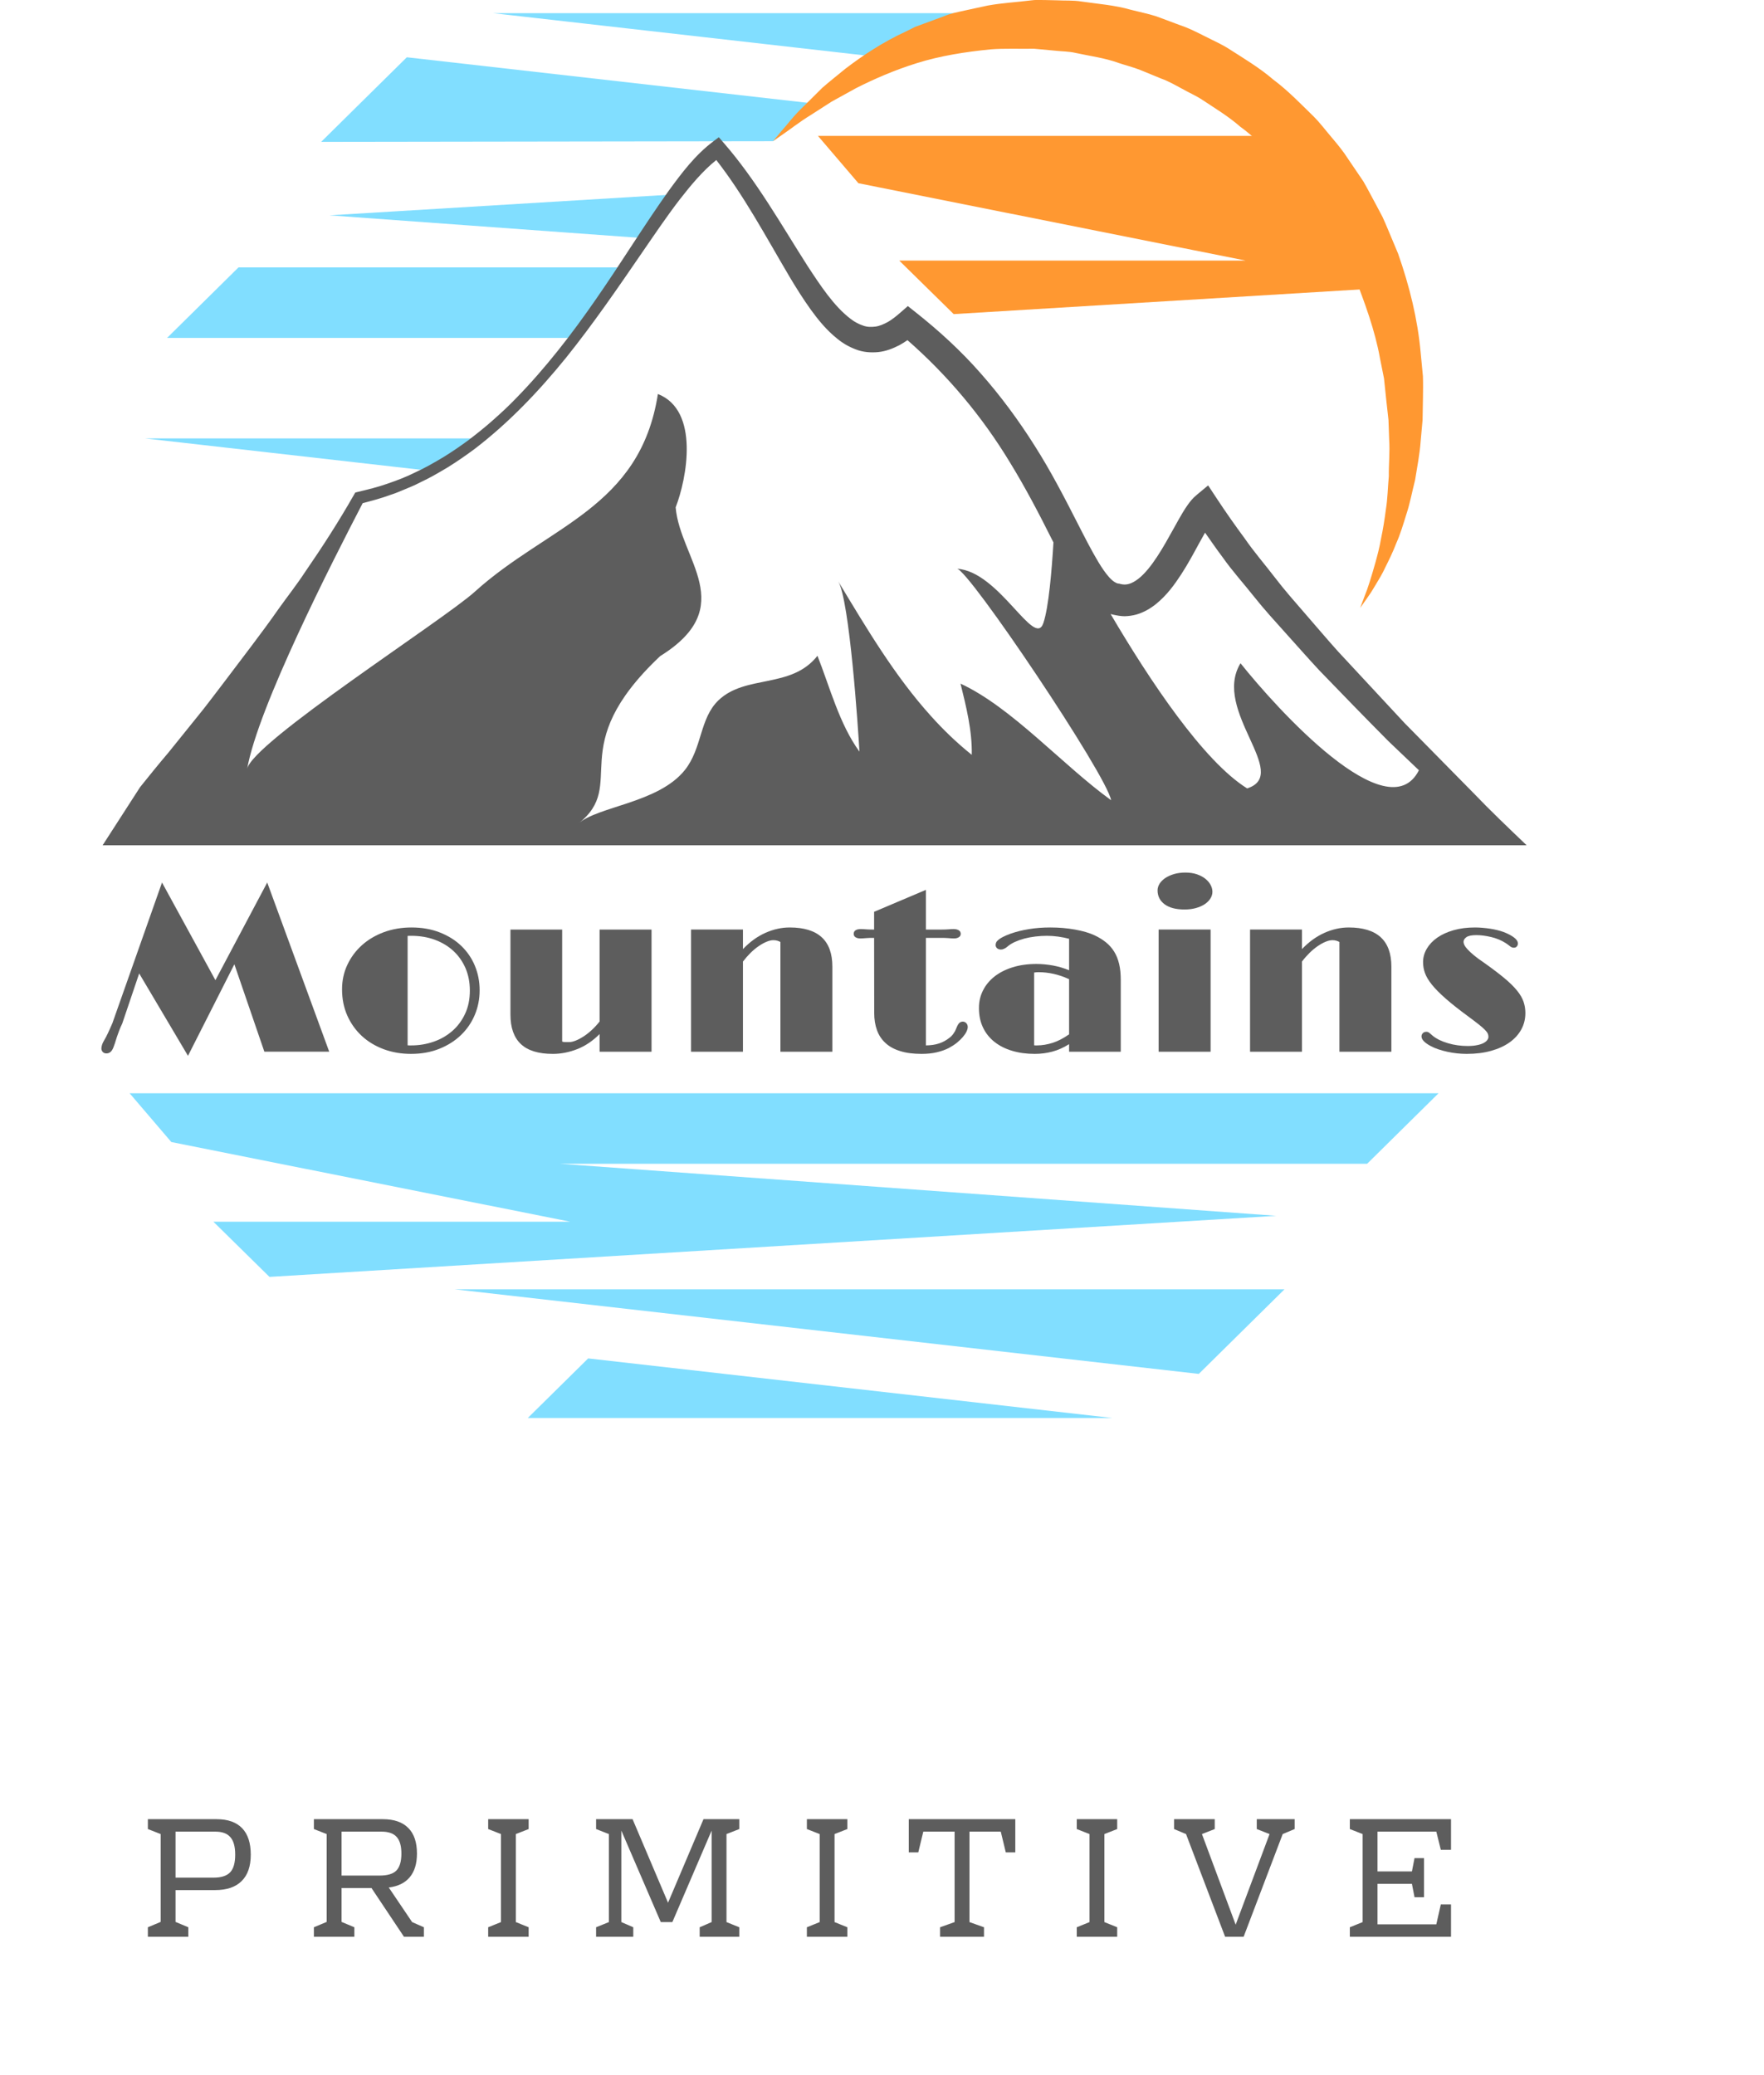
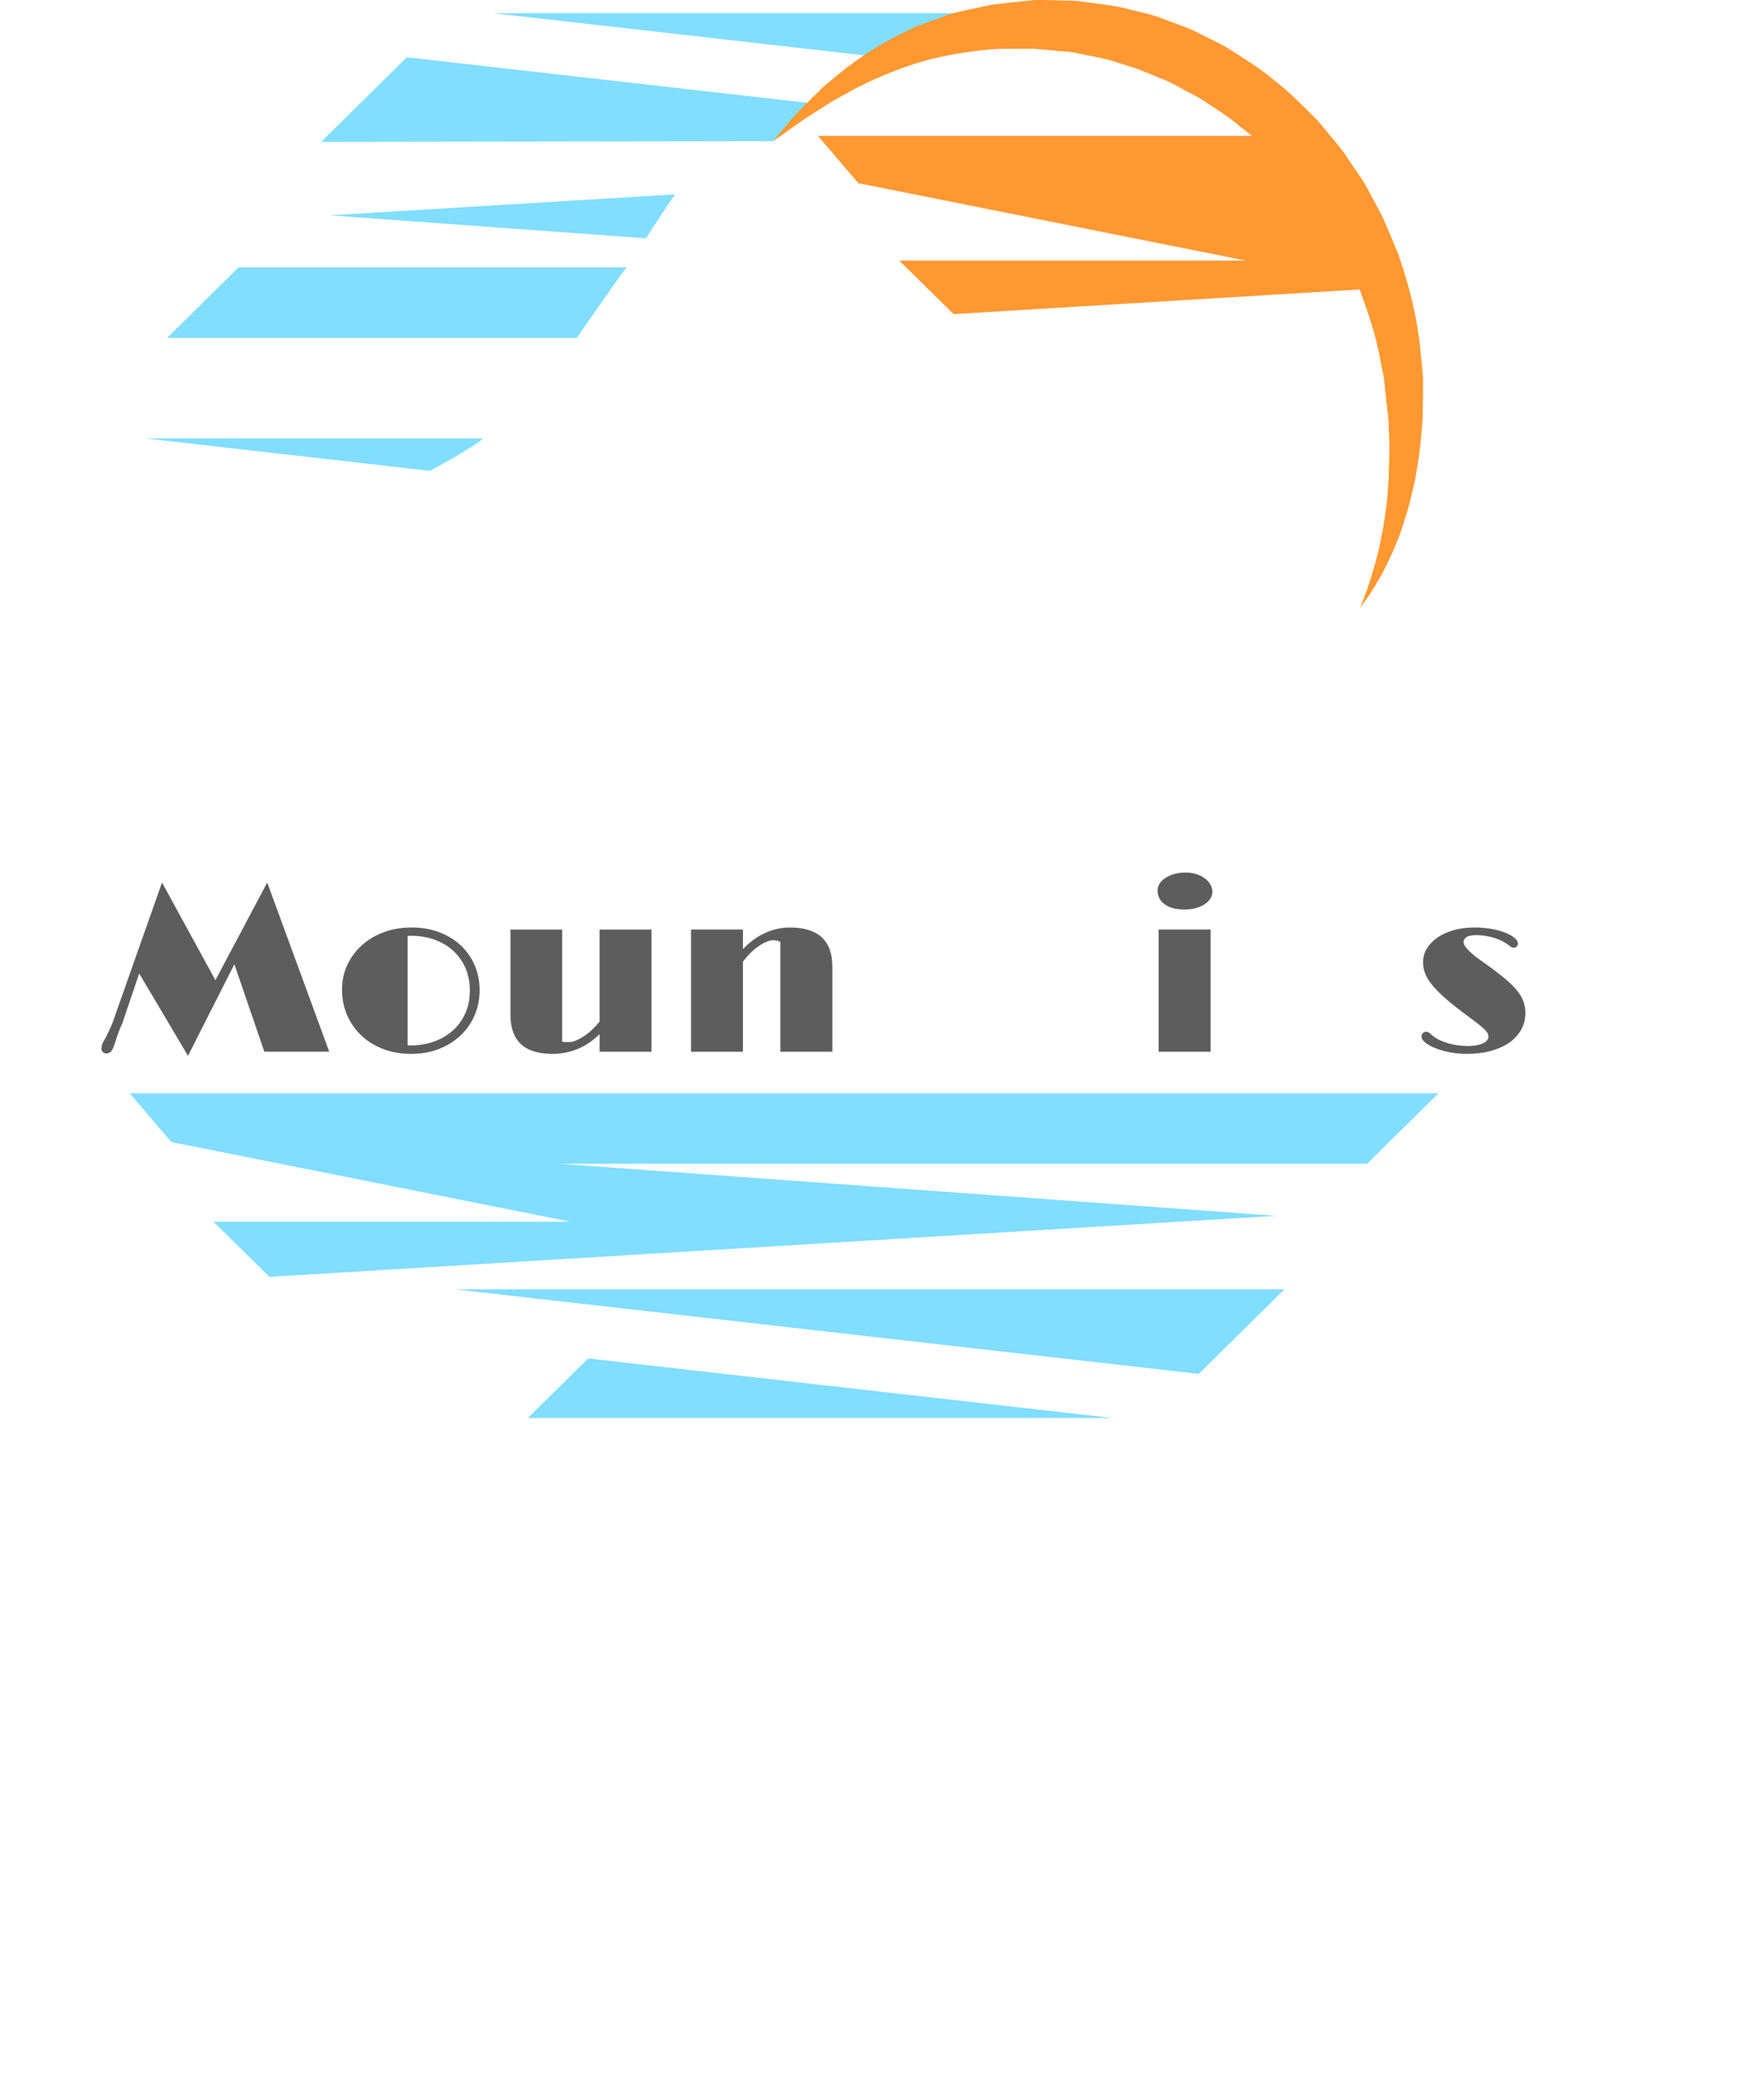
<svg xmlns="http://www.w3.org/2000/svg" width="51" height="60" viewBox="0 0 51 60" fill="none">
  <path d="M9.285 4.102L22.348 4.083C22.638 3.881 23.383 3.199 23.597 3.001L11.762 1.656L9.285 4.102ZM14.257 0.381L25.423 1.65C25.467 1.593 25.519 1.539 25.587 1.493C26.536 0.846 27.734 0.533 28.879 0.381H14.257ZM12.426 13.613C12.508 13.575 13.637 12.968 13.972 12.676H4.188L12.426 13.613ZM18.679 6.891C18.93 6.473 19.506 5.64 19.518 5.62L9.524 6.226L18.679 6.891ZM6.896 7.731H18.117C17.905 7.988 16.862 9.514 16.672 9.77H4.831L6.896 7.731" fill="#81DEFF" />
-   <path d="M10.486 14.548C10.758 14.478 11.028 14.406 11.291 14.308C11.438 14.263 11.579 14.2 11.721 14.141C11.864 14.084 12.005 14.023 12.143 13.951C12.422 13.821 12.69 13.666 12.955 13.506C13.218 13.343 13.472 13.166 13.722 12.981C14.71 12.225 15.578 11.314 16.366 10.342C17.151 9.365 17.861 8.328 18.568 7.297C18.923 6.782 19.271 6.264 19.646 5.776C19.974 5.354 20.321 4.938 20.709 4.627C21.517 5.663 22.147 6.852 22.841 8.026C23.027 8.336 23.22 8.645 23.436 8.946C23.653 9.245 23.891 9.542 24.206 9.793C24.359 9.92 24.542 10.028 24.744 10.103C24.946 10.184 25.177 10.201 25.394 10.18C25.615 10.157 25.815 10.076 25.998 9.983C26.082 9.938 26.161 9.888 26.236 9.835C27.391 10.846 28.395 12.039 29.205 13.38C29.639 14.088 30.027 14.827 30.409 15.59C30.425 15.621 30.441 15.652 30.457 15.683C30.41 16.467 30.321 17.558 30.165 18.016C29.909 18.767 28.885 16.515 27.668 16.445C28.004 16.465 31.994 22.403 32.124 23.138C30.719 22.122 29.258 20.457 27.77 19.766C27.933 20.428 28.11 21.127 28.095 21.825C27.668 21.483 27.28 21.109 26.921 20.71C25.87 19.547 25.061 18.179 24.233 16.806C24.562 17.351 24.81 21.065 24.848 21.733C24.268 20.936 23.992 19.868 23.634 18.961C22.878 19.925 21.562 19.495 20.774 20.247C20.223 20.773 20.305 21.632 19.8 22.265C19.034 23.225 17.272 23.311 16.715 23.82C18.189 22.659 16.267 21.635 19.085 18.972C21.391 17.538 19.662 16.172 19.534 14.67C19.854 13.85 20.238 11.87 19.021 11.392C18.504 14.703 15.842 15.194 13.724 17.112C12.824 17.927 7.278 21.474 7.145 22.235C7.457 20.45 9.609 16.236 10.486 14.548V14.548ZM32.205 17.777C32.306 17.8 32.408 17.816 32.514 17.818C32.631 17.815 32.746 17.799 32.857 17.768C33.077 17.704 33.266 17.59 33.423 17.464C33.739 17.207 33.954 16.907 34.148 16.611C34.341 16.314 34.504 16.011 34.662 15.72C34.722 15.609 34.781 15.504 34.84 15.401C35.007 15.638 35.17 15.877 35.346 16.11C35.626 16.509 35.949 16.863 36.248 17.241C36.548 17.62 36.871 17.971 37.19 18.327C37.51 18.681 37.825 19.042 38.15 19.39C38.81 20.074 39.472 20.756 40.14 21.429L41.023 22.271C40.124 24.051 36.899 20.474 35.865 19.177C35.032 20.542 37.338 22.386 36.057 22.796C34.795 22.011 33.25 19.692 32.109 17.753C32.141 17.762 32.172 17.772 32.205 17.777V17.777ZM44.137 24.44C43.616 23.941 43.093 23.444 42.593 22.922L40.608 20.906L38.682 18.833C38.367 18.483 38.064 18.122 37.754 17.767C37.447 17.412 37.133 17.059 36.849 16.685C36.563 16.312 36.253 15.956 35.987 15.569C35.71 15.194 35.438 14.808 35.176 14.409L34.929 14.035L34.591 14.316C34.47 14.417 34.411 14.502 34.348 14.585C34.289 14.667 34.239 14.745 34.193 14.822C34.101 14.976 34.019 15.124 33.939 15.27C33.778 15.56 33.623 15.84 33.454 16.096C33.287 16.35 33.104 16.585 32.912 16.735C32.715 16.886 32.557 16.931 32.385 16.883L32.366 16.877L32.322 16.871C32.27 16.863 32.177 16.812 32.069 16.692C31.963 16.575 31.856 16.417 31.755 16.25C31.551 15.909 31.36 15.532 31.166 15.153C30.778 14.392 30.378 13.615 29.91 12.882C29.445 12.146 28.927 11.444 28.354 10.796C27.784 10.145 27.147 9.563 26.478 9.033L26.247 8.85L26.026 9.043C25.91 9.144 25.793 9.238 25.672 9.308C25.55 9.374 25.429 9.428 25.31 9.443C25.191 9.457 25.073 9.459 24.953 9.414C24.834 9.374 24.711 9.312 24.593 9.22C24.114 8.858 23.718 8.256 23.339 7.676C22.582 6.491 21.87 5.219 20.92 4.127L20.782 3.968L20.626 4.085C20.089 4.489 19.708 5.005 19.335 5.514C18.968 6.029 18.623 6.553 18.28 7.077C17.596 8.126 16.908 9.166 16.135 10.132C15.75 10.615 15.346 11.08 14.918 11.518C14.706 11.739 14.482 11.945 14.254 12.147C14.027 12.35 13.79 12.537 13.55 12.722C13.307 12.9 13.06 13.071 12.804 13.227C12.547 13.38 12.287 13.53 12.017 13.653C11.751 13.787 11.473 13.893 11.194 13.988C10.915 14.087 10.628 14.155 10.342 14.224L10.271 14.242L10.231 14.311C9.795 15.077 9.319 15.816 8.822 16.537C8.582 16.903 8.31 17.247 8.057 17.602C7.807 17.961 7.546 18.311 7.284 18.66L6.495 19.703C6.229 20.048 5.972 20.399 5.695 20.736L4.876 21.752C4.595 22.083 4.321 22.421 4.049 22.761L2.967 24.44H44.137Z" fill="#5D5D5D" />
  <path d="M3.748 31.611L4.953 33.021L16.488 35.325H6.17C6.7 35.847 7.25 36.388 7.791 36.92L36.898 35.154L16.182 33.649H39.526L41.59 31.611H3.748ZM34.659 39.725L37.137 37.279H13.144L34.659 39.725ZM32.165 41H15.259L17.005 39.277L32.165 41Z" fill="#81DEFF" />
  <path d="M38.887 6.138L38.78 5.908C38.468 5.237 38.136 4.578 37.788 3.929H23.648L24.818 5.298L36.013 7.534H25.998C26.514 8.041 27.047 8.565 27.573 9.082L39.794 8.34C39.521 7.594 39.216 6.86 38.887 6.138" fill="#FF9831" />
  <path d="M2.934 30.286C2.939 30.251 2.946 30.219 2.957 30.19C2.967 30.161 2.987 30.121 3.018 30.068C3.036 30.035 3.053 30.004 3.069 29.976C3.084 29.947 3.099 29.915 3.116 29.881C3.132 29.847 3.151 29.806 3.172 29.76C3.193 29.714 3.218 29.657 3.248 29.588L4.684 25.517L6.228 28.341L7.726 25.517L9.518 30.408H7.643L6.776 27.881L5.435 30.528L4.024 28.146L3.535 29.592C3.495 29.675 3.464 29.749 3.441 29.811C3.417 29.875 3.398 29.93 3.381 29.978C3.365 30.027 3.351 30.071 3.339 30.111C3.328 30.151 3.315 30.188 3.301 30.223C3.273 30.314 3.239 30.377 3.2 30.412C3.16 30.447 3.113 30.462 3.06 30.458C3.016 30.454 2.982 30.435 2.959 30.402C2.935 30.369 2.927 30.331 2.934 30.286" fill="#5D5D5D" />
  <path d="M11.785 30.224C11.804 30.226 11.822 30.227 11.839 30.227C11.857 30.227 11.874 30.227 11.89 30.227C12.114 30.227 12.328 30.192 12.533 30.121C12.738 30.051 12.918 29.947 13.074 29.812C13.23 29.677 13.354 29.51 13.446 29.314C13.538 29.118 13.584 28.894 13.584 28.642C13.584 28.405 13.542 28.189 13.459 27.994C13.374 27.8 13.258 27.634 13.108 27.495C12.957 27.356 12.778 27.248 12.571 27.172C12.364 27.096 12.136 27.058 11.887 27.058C11.868 27.058 11.851 27.058 11.834 27.058C11.818 27.058 11.802 27.059 11.785 27.061V30.224ZM9.889 28.606C9.889 28.353 9.939 28.117 10.041 27.9C10.142 27.683 10.282 27.494 10.46 27.333C10.638 27.172 10.85 27.046 11.095 26.954C11.341 26.863 11.608 26.817 11.897 26.817C12.2 26.817 12.473 26.865 12.716 26.961C12.96 27.057 13.167 27.186 13.338 27.351C13.509 27.516 13.64 27.708 13.731 27.928C13.822 28.149 13.867 28.384 13.867 28.633C13.867 28.886 13.82 29.125 13.726 29.347C13.632 29.57 13.497 29.765 13.324 29.931C13.15 30.098 12.942 30.229 12.699 30.326C12.456 30.423 12.184 30.472 11.883 30.472C11.601 30.472 11.339 30.427 11.097 30.338C10.855 30.248 10.644 30.122 10.465 29.958C10.286 29.793 10.145 29.596 10.042 29.367C9.94 29.138 9.889 28.884 9.889 28.606" fill="#5D5D5D" />
  <path d="M14.758 26.877H16.253V30.114C16.276 30.126 16.305 30.131 16.34 30.131C16.375 30.131 16.413 30.131 16.455 30.131C16.511 30.131 16.576 30.116 16.649 30.086C16.723 30.057 16.799 30.015 16.88 29.963C16.96 29.91 17.039 29.847 17.117 29.774C17.195 29.701 17.268 29.622 17.335 29.536V26.877H18.837V30.409H17.335V29.899C17.137 30.098 16.922 30.243 16.687 30.335C16.453 30.426 16.219 30.472 15.984 30.472C15.567 30.472 15.258 30.377 15.058 30.187C14.858 29.998 14.758 29.714 14.758 29.337V26.877" fill="#5D5D5D" />
  <path d="M19.979 26.876H21.48V27.442C21.678 27.235 21.893 27.078 22.126 26.974C22.359 26.869 22.594 26.817 22.832 26.817C23.654 26.817 24.065 27.194 24.065 27.948V30.409H22.563V27.237C22.538 27.221 22.507 27.209 22.472 27.199C22.438 27.189 22.4 27.184 22.36 27.184C22.302 27.184 22.237 27.199 22.165 27.229C22.093 27.258 22.017 27.3 21.938 27.354C21.858 27.408 21.78 27.473 21.702 27.549C21.624 27.626 21.55 27.71 21.48 27.802V30.409H19.979V26.876" fill="#5D5D5D" />
-   <path d="M25.272 27.118C25.22 27.118 25.177 27.118 25.141 27.119C25.105 27.12 25.074 27.122 25.049 27.124C25.013 27.127 24.983 27.129 24.958 27.131C24.932 27.133 24.903 27.134 24.87 27.134C24.817 27.134 24.772 27.123 24.735 27.1C24.7 27.077 24.682 27.044 24.682 27.002C24.682 26.956 24.7 26.921 24.735 26.898C24.772 26.875 24.821 26.863 24.885 26.863C24.903 26.863 24.922 26.864 24.944 26.864C24.965 26.866 24.994 26.867 25.031 26.87C25.056 26.872 25.084 26.873 25.115 26.875C25.145 26.876 25.18 26.877 25.22 26.877H25.272V26.364L26.77 25.729V26.877H27.239C27.273 26.877 27.306 26.876 27.338 26.875C27.369 26.873 27.399 26.872 27.427 26.87C27.462 26.867 27.49 26.866 27.511 26.864C27.532 26.864 27.552 26.863 27.57 26.863C27.631 26.863 27.68 26.875 27.719 26.898C27.757 26.921 27.776 26.956 27.776 27.002C27.776 27.044 27.757 27.077 27.719 27.1C27.68 27.123 27.637 27.134 27.588 27.134C27.555 27.134 27.525 27.133 27.499 27.131C27.472 27.129 27.442 27.127 27.41 27.124C27.379 27.122 27.344 27.12 27.305 27.119C27.265 27.118 27.215 27.118 27.155 27.118H26.77V30.227C26.912 30.225 27.037 30.207 27.144 30.172C27.251 30.138 27.354 30.083 27.452 30.005C27.493 29.975 27.531 29.936 27.565 29.888C27.599 29.841 27.625 29.793 27.643 29.744C27.674 29.663 27.704 29.608 27.733 29.58C27.762 29.553 27.796 29.539 27.836 29.539C27.876 29.539 27.909 29.554 27.937 29.584C27.965 29.613 27.979 29.651 27.979 29.698C27.979 29.733 27.967 29.776 27.944 29.825C27.921 29.875 27.886 29.927 27.839 29.982C27.792 30.037 27.736 30.092 27.668 30.148C27.6 30.203 27.521 30.254 27.43 30.303C27.326 30.356 27.209 30.397 27.079 30.427C26.95 30.457 26.805 30.472 26.645 30.472C26.402 30.472 26.195 30.445 26.023 30.39C25.851 30.337 25.709 30.259 25.599 30.156C25.488 30.054 25.406 29.93 25.354 29.784C25.301 29.638 25.275 29.473 25.275 29.288L25.272 27.118" fill="#5D5D5D" />
-   <path d="M29.899 30.224C29.911 30.226 29.923 30.227 29.937 30.227C29.951 30.227 29.965 30.227 29.979 30.227C30.126 30.227 30.277 30.202 30.433 30.153C30.589 30.103 30.748 30.02 30.909 29.906V28.312C30.755 28.241 30.605 28.19 30.459 28.158C30.314 28.126 30.171 28.11 30.032 28.11C29.985 28.11 29.941 28.113 29.899 28.12V30.224ZM28.303 29.145C28.303 28.962 28.341 28.793 28.42 28.638C28.498 28.482 28.609 28.348 28.753 28.234C28.898 28.121 29.072 28.032 29.277 27.968C29.482 27.904 29.711 27.872 29.965 27.872C30.119 27.872 30.277 27.887 30.44 27.916C30.603 27.946 30.759 27.992 30.909 28.054V27.144C30.811 27.118 30.706 27.097 30.594 27.081C30.483 27.066 30.374 27.058 30.269 27.058C30.16 27.058 30.049 27.065 29.937 27.078C29.825 27.092 29.719 27.111 29.619 27.137C29.52 27.164 29.427 27.197 29.342 27.235C29.257 27.274 29.185 27.319 29.127 27.369C29.094 27.398 29.062 27.419 29.029 27.433C28.997 27.448 28.968 27.455 28.942 27.455C28.893 27.455 28.855 27.442 28.826 27.417C28.799 27.392 28.785 27.36 28.785 27.323C28.785 27.299 28.791 27.274 28.802 27.248C28.814 27.223 28.836 27.198 28.869 27.171C28.901 27.144 28.945 27.117 29.001 27.088C29.057 27.059 29.131 27.028 29.221 26.995C29.384 26.938 29.562 26.894 29.756 26.863C29.949 26.832 30.151 26.817 30.364 26.817C30.617 26.817 30.857 26.837 31.083 26.878C31.309 26.919 31.497 26.974 31.649 27.045C31.775 27.105 31.885 27.173 31.979 27.25C32.073 27.327 32.152 27.417 32.215 27.52C32.278 27.622 32.325 27.74 32.356 27.874C32.388 28.007 32.403 28.161 32.403 28.335V30.409H30.909V30.191C30.748 30.292 30.586 30.364 30.423 30.407C30.26 30.45 30.091 30.472 29.917 30.472C29.679 30.472 29.462 30.443 29.265 30.384C29.068 30.326 28.898 30.24 28.755 30.128C28.612 30.015 28.5 29.877 28.422 29.713C28.342 29.549 28.303 29.359 28.303 29.145" fill="#5D5D5D" />
  <path d="M33.498 26.876H35V30.409H33.498V26.876ZM34.249 26.297C33.998 26.297 33.805 26.247 33.669 26.145C33.534 26.044 33.467 25.91 33.467 25.745C33.467 25.677 33.487 25.612 33.526 25.55C33.566 25.488 33.621 25.434 33.692 25.386C33.763 25.339 33.848 25.301 33.945 25.272C34.043 25.244 34.151 25.229 34.27 25.229C34.396 25.229 34.507 25.246 34.604 25.279C34.7 25.312 34.782 25.355 34.848 25.408C34.914 25.461 34.965 25.52 35 25.586C35.035 25.653 35.053 25.718 35.053 25.784C35.053 25.855 35.032 25.922 34.991 25.985C34.951 26.048 34.894 26.102 34.822 26.149C34.75 26.195 34.665 26.231 34.567 26.258C34.469 26.284 34.363 26.297 34.249 26.297" fill="#5D5D5D" />
-   <path d="M36.141 26.876H37.642V27.442C37.84 27.235 38.056 27.078 38.288 26.974C38.521 26.869 38.757 26.817 38.994 26.817C39.816 26.817 40.227 27.194 40.227 27.948V30.409H38.725V27.237C38.7 27.221 38.669 27.209 38.634 27.199C38.6 27.189 38.562 27.184 38.523 27.184C38.464 27.184 38.399 27.199 38.327 27.229C38.255 27.258 38.179 27.3 38.1 27.354C38.021 27.408 37.942 27.473 37.864 27.549C37.786 27.626 37.712 27.71 37.642 27.802V30.409H36.141V26.876" fill="#5D5D5D" />
  <path d="M41.098 29.966C41.098 29.933 41.11 29.902 41.134 29.875C41.159 29.847 41.194 29.833 41.241 29.833C41.273 29.833 41.302 29.845 41.328 29.867C41.354 29.889 41.383 29.914 41.416 29.943C41.471 29.989 41.538 30.031 41.614 30.069C41.691 30.106 41.774 30.138 41.864 30.164C41.954 30.191 42.047 30.211 42.144 30.224C42.24 30.237 42.336 30.244 42.432 30.244C42.536 30.244 42.627 30.236 42.702 30.22C42.778 30.205 42.841 30.185 42.889 30.16C42.938 30.134 42.974 30.106 42.998 30.073C43.021 30.041 43.033 30.01 43.033 29.979C43.033 29.946 43.026 29.914 43.013 29.884C43.001 29.855 42.973 29.819 42.931 29.776C42.889 29.733 42.83 29.681 42.753 29.62C42.676 29.559 42.574 29.482 42.446 29.387C42.182 29.193 41.967 29.023 41.8 28.876C41.632 28.729 41.499 28.595 41.401 28.474C41.303 28.353 41.236 28.24 41.199 28.137C41.161 28.033 41.143 27.927 41.143 27.819C41.143 27.682 41.179 27.553 41.25 27.432C41.321 27.311 41.421 27.204 41.551 27.113C41.682 27.021 41.84 26.949 42.025 26.896C42.21 26.843 42.416 26.817 42.645 26.817C42.715 26.817 42.787 26.82 42.863 26.827C42.939 26.833 43.013 26.842 43.087 26.853C43.16 26.864 43.229 26.878 43.295 26.895C43.36 26.911 43.419 26.929 43.473 26.949C43.599 26.998 43.699 27.05 43.773 27.107C43.847 27.163 43.885 27.221 43.885 27.283C43.885 27.312 43.875 27.339 43.855 27.364C43.835 27.39 43.806 27.402 43.766 27.402C43.729 27.402 43.694 27.39 43.663 27.364C43.632 27.339 43.589 27.307 43.535 27.27C43.403 27.186 43.26 27.127 43.106 27.092C42.953 27.056 42.812 27.038 42.683 27.038C42.546 27.038 42.45 27.058 42.395 27.098C42.34 27.137 42.313 27.183 42.313 27.234C42.313 27.26 42.321 27.29 42.337 27.325C42.354 27.359 42.383 27.399 42.427 27.447C42.469 27.494 42.529 27.55 42.605 27.614C42.68 27.678 42.779 27.751 42.9 27.832C43.14 28.002 43.338 28.152 43.494 28.282C43.65 28.412 43.773 28.533 43.862 28.644C43.952 28.756 44.014 28.863 44.049 28.967C44.084 29.071 44.101 29.179 44.101 29.291C44.101 29.463 44.062 29.621 43.983 29.766C43.904 29.91 43.791 30.035 43.644 30.14C43.497 30.244 43.319 30.326 43.11 30.384C42.9 30.443 42.664 30.472 42.404 30.472C42.315 30.472 42.224 30.467 42.128 30.457C42.032 30.447 41.94 30.432 41.849 30.412C41.758 30.392 41.671 30.369 41.588 30.341C41.506 30.314 41.432 30.282 41.367 30.247C41.187 30.152 41.098 30.058 41.098 29.966" fill="#5D5D5D" />
  <path d="M39.324 17.579C39.324 17.579 39.369 17.459 39.453 17.236C39.546 17.014 39.647 16.683 39.766 16.263C39.824 16.051 39.887 15.818 39.931 15.558C39.986 15.302 40.03 15.022 40.069 14.722C40.118 14.426 40.123 14.101 40.153 13.767C40.148 13.427 40.187 13.078 40.163 12.707C40.156 12.522 40.15 12.334 40.143 12.143C40.122 11.953 40.1 11.761 40.079 11.566C40.057 11.361 40.036 11.154 40.014 10.943C39.976 10.751 39.937 10.555 39.897 10.358C39.757 9.568 39.455 8.735 39.133 7.921C38.757 7.122 38.322 6.323 37.758 5.609C37.632 5.418 37.48 5.249 37.328 5.08C37.174 4.913 37.035 4.73 36.872 4.571C36.542 4.259 36.225 3.927 35.857 3.663C35.514 3.362 35.127 3.131 34.753 2.882C34.565 2.759 34.359 2.672 34.166 2.561C33.97 2.456 33.777 2.344 33.569 2.271C33.366 2.187 33.163 2.104 32.961 2.021C32.757 1.942 32.547 1.889 32.342 1.821C31.934 1.672 31.51 1.621 31.1 1.531C30.894 1.482 30.685 1.488 30.48 1.463C30.284 1.445 30.09 1.427 29.897 1.409C29.471 1.416 29.029 1.396 28.645 1.427C27.906 1.499 27.172 1.617 26.513 1.824C25.856 2.028 25.267 2.287 24.753 2.547C24.499 2.687 24.261 2.819 24.041 2.94C23.827 3.078 23.631 3.204 23.453 3.318C23.092 3.54 22.829 3.753 22.638 3.881C22.449 4.013 22.348 4.083 22.348 4.083C22.348 4.083 22.428 3.987 22.578 3.807C22.736 3.637 22.939 3.349 23.259 3.051C23.415 2.895 23.587 2.724 23.776 2.537C23.975 2.363 24.2 2.186 24.438 1.99C24.925 1.618 25.506 1.225 26.198 0.907C26.283 0.865 26.37 0.822 26.457 0.778C26.548 0.744 26.639 0.71 26.732 0.676C26.918 0.607 27.107 0.538 27.3 0.467C27.49 0.384 27.701 0.348 27.912 0.3C28.124 0.254 28.34 0.208 28.559 0.16C28.989 0.083 29.394 0.063 29.829 0.009L29.869 0.005L29.889 0.003L29.899 0.002L29.944 8.53426e-05H30.03L30.203 0.001L30.552 0.009C30.786 0.022 31.025 0.005 31.261 0.043C31.733 0.113 32.223 0.146 32.7 0.284C32.939 0.346 33.185 0.394 33.425 0.47C33.661 0.558 33.898 0.646 34.136 0.735C34.378 0.815 34.606 0.934 34.836 1.049C35.065 1.167 35.303 1.269 35.523 1.409C35.961 1.69 36.411 1.957 36.812 2.301C37.234 2.615 37.602 3 37.979 3.367C38.165 3.553 38.325 3.768 38.496 3.968C38.666 4.169 38.834 4.371 38.976 4.595C39.124 4.812 39.271 5.029 39.417 5.245C39.548 5.472 39.667 5.705 39.791 5.933L39.972 6.275C40.027 6.391 40.075 6.511 40.126 6.629C40.224 6.866 40.323 7.1 40.421 7.333C40.757 8.293 40.986 9.232 41.072 10.18C41.095 10.416 41.117 10.648 41.139 10.877C41.146 11.095 41.143 11.301 41.14 11.508C41.136 11.724 41.132 11.937 41.129 12.145C41.11 12.351 41.091 12.553 41.074 12.751C41.046 13.145 40.968 13.522 40.913 13.876C40.824 14.227 40.763 14.562 40.661 14.867C40.567 15.172 40.481 15.457 40.368 15.708C40.27 15.964 40.159 16.189 40.058 16.391C39.965 16.595 39.858 16.767 39.768 16.916C39.681 17.067 39.602 17.188 39.532 17.284C39.397 17.476 39.324 17.579 39.324 17.579" fill="#FF9831" />
  <g filter="url(#filter0_d)">
-     <path d="M5.075 34.65V35.57L5.445 35.725V36H4.275V35.725L4.645 35.57V33.03L4.275 32.885V32.6H6.265C6.588 32.6 6.833 32.687 7 32.86C7.167 33.033 7.25 33.288 7.25 33.625C7.25 33.962 7.162 34.217 6.985 34.39C6.812 34.563 6.557 34.65 6.22 34.65H5.075ZM6.8 33.625C6.8 33.392 6.753 33.223 6.66 33.12C6.57 33.013 6.425 32.96 6.225 32.96H5.075V34.29H6.175C6.398 34.29 6.558 34.238 6.655 34.135C6.752 34.032 6.8 33.862 6.8 33.625ZM12.255 35.725V36H11.68L10.74 34.59H9.875V35.57L10.245 35.725V36H9.075V35.725L9.445 35.57V33.03L9.075 32.885V32.6H11.07C11.393 32.6 11.638 32.685 11.805 32.855C11.972 33.022 12.055 33.268 12.055 33.595C12.055 33.885 11.985 34.113 11.845 34.28C11.708 34.443 11.507 34.542 11.24 34.575L11.915 35.575L12.255 35.725ZM9.875 34.23H10.98C11.203 34.23 11.363 34.182 11.46 34.085C11.556 33.985 11.605 33.822 11.605 33.595C11.605 33.372 11.558 33.21 11.465 33.11C11.375 33.01 11.23 32.96 11.03 32.96H9.875V34.23ZM15.284 32.885L14.914 33.03V35.575L15.284 35.725V36H14.114V35.725L14.484 35.575V33.03L14.114 32.885V32.6H15.284V32.885ZM21.004 33.03V35.575L21.374 35.725V36H20.229V35.725L20.574 35.575V32.93L19.439 35.575H19.104L17.964 32.93V35.575L18.309 35.725V36H17.234V35.725L17.604 35.575V33.03L17.234 32.885V32.6H18.289L19.314 35.015L20.339 32.6H21.374V32.885L21.004 33.03ZM24.498 32.885L24.128 33.03V35.575L24.498 35.725V36H23.328V35.725L23.698 35.575V33.03L23.328 32.885V32.6H24.498V32.885ZM29.354 33.56H29.079L28.934 32.96H28.029V35.575L28.449 35.725V36H27.179V35.725L27.599 35.575V32.96H26.694L26.549 33.56H26.274V32.6H29.354V33.56ZM32.3 32.885L31.93 33.03V35.575L32.3 35.725V36H31.131V35.725L31.5 35.575V33.03L31.131 32.885V32.6H32.3V32.885ZM37.43 32.6V32.885L37.085 33.03L35.955 36H35.42L34.29 33.03L33.945 32.885V32.6H35.12V32.885L34.75 33.03L35.725 35.65L36.705 33.03L36.335 32.885V32.6H37.43ZM41.951 33.485H41.656L41.526 32.96H39.826V34.11H40.821L40.896 33.725H41.171V34.855H40.896L40.821 34.47H39.826V35.64H41.526L41.656 35.065H41.951V36H39.026V35.725L39.396 35.575V33.03L39.026 32.885V32.6H41.951V33.485Z" fill="#5D5D5D" />
-   </g>
+     </g>
  <defs>
    <filter id="filter0_d" x="0.275" y="32.6" width="45.676" height="27.4" filterUnits="userSpaceOnUse" color-interpolation-filters="sRGB">
      <feFlood flood-opacity="0" result="BackgroundImageFix" />
      <feColorMatrix in="SourceAlpha" type="matrix" values="0 0 0 0 0 0 0 0 0 0 0 0 0 0 0 0 0 0 127 0" result="hardAlpha" />
      <feOffset dy="20" />
      <feGaussianBlur stdDeviation="2" />
      <feComposite in2="hardAlpha" operator="out" />
      <feColorMatrix type="matrix" values="0 0 0 0 0 0 0 0 0 0 0 0 0 0 0 0 0 0 0.25 0" />
      <feBlend mode="normal" in2="BackgroundImageFix" result="effect1_dropShadow" />
      <feBlend mode="normal" in="SourceGraphic" in2="effect1_dropShadow" result="shape" />
    </filter>
  </defs>
</svg>